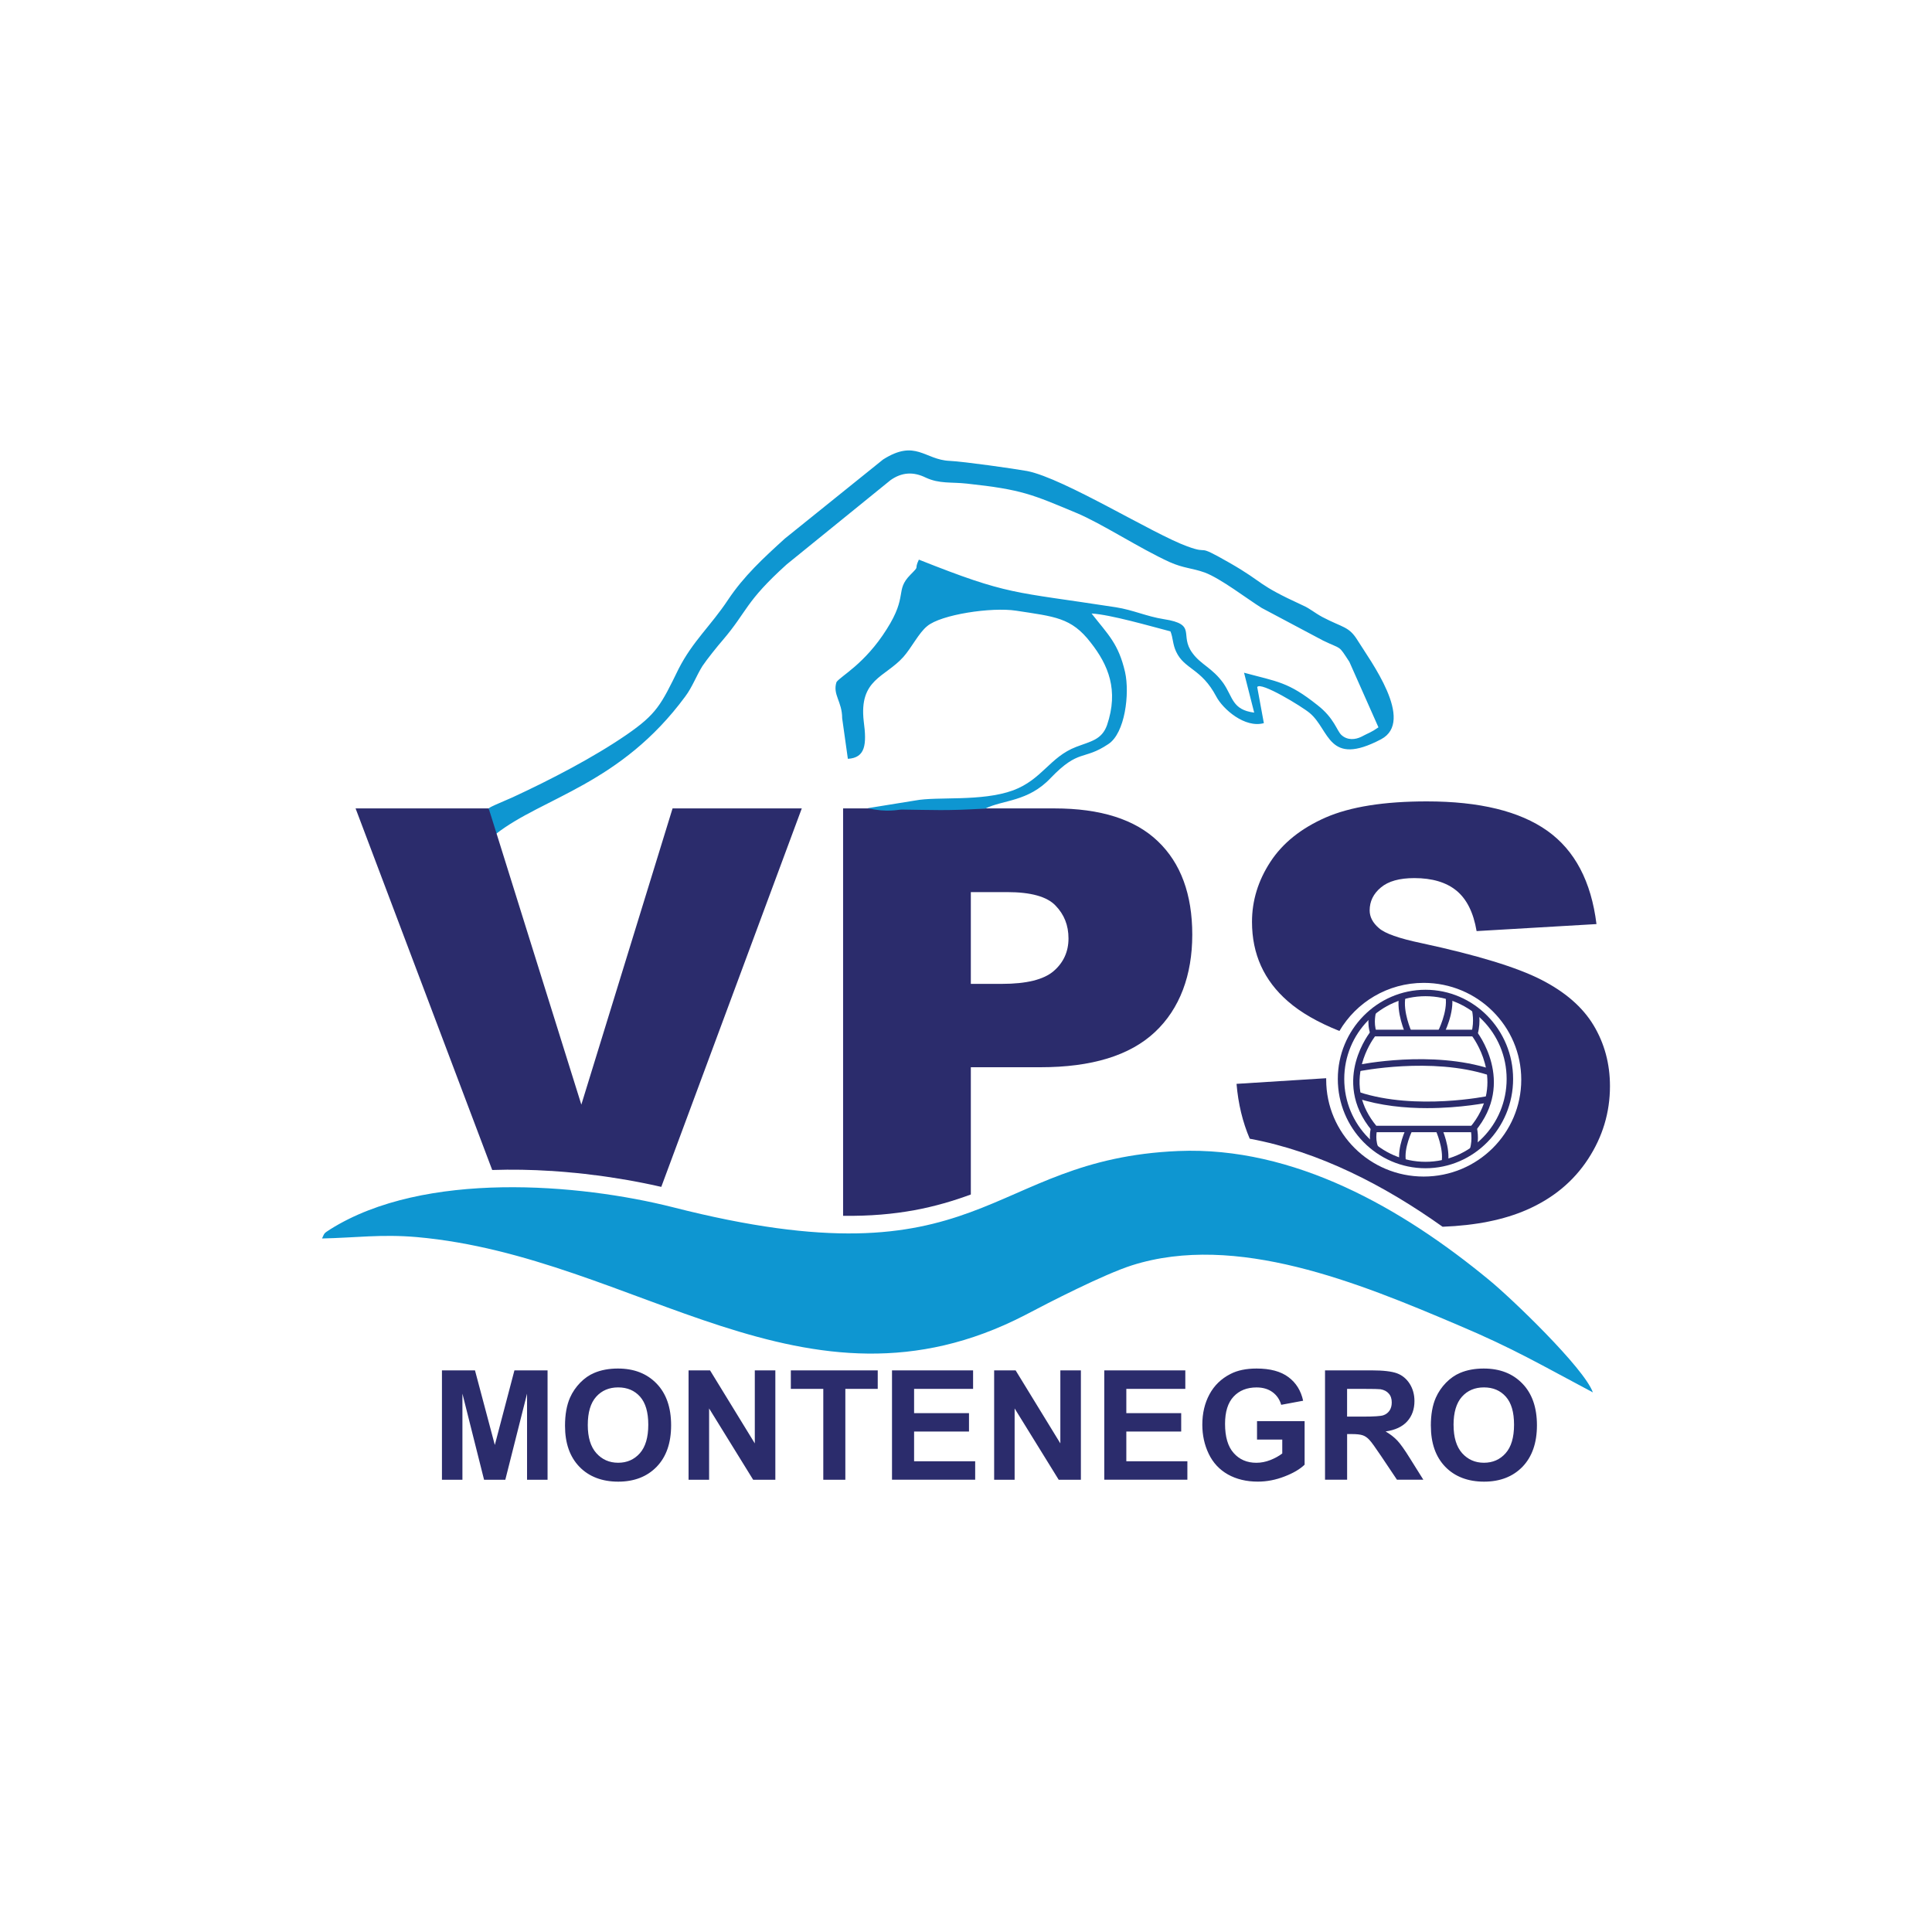
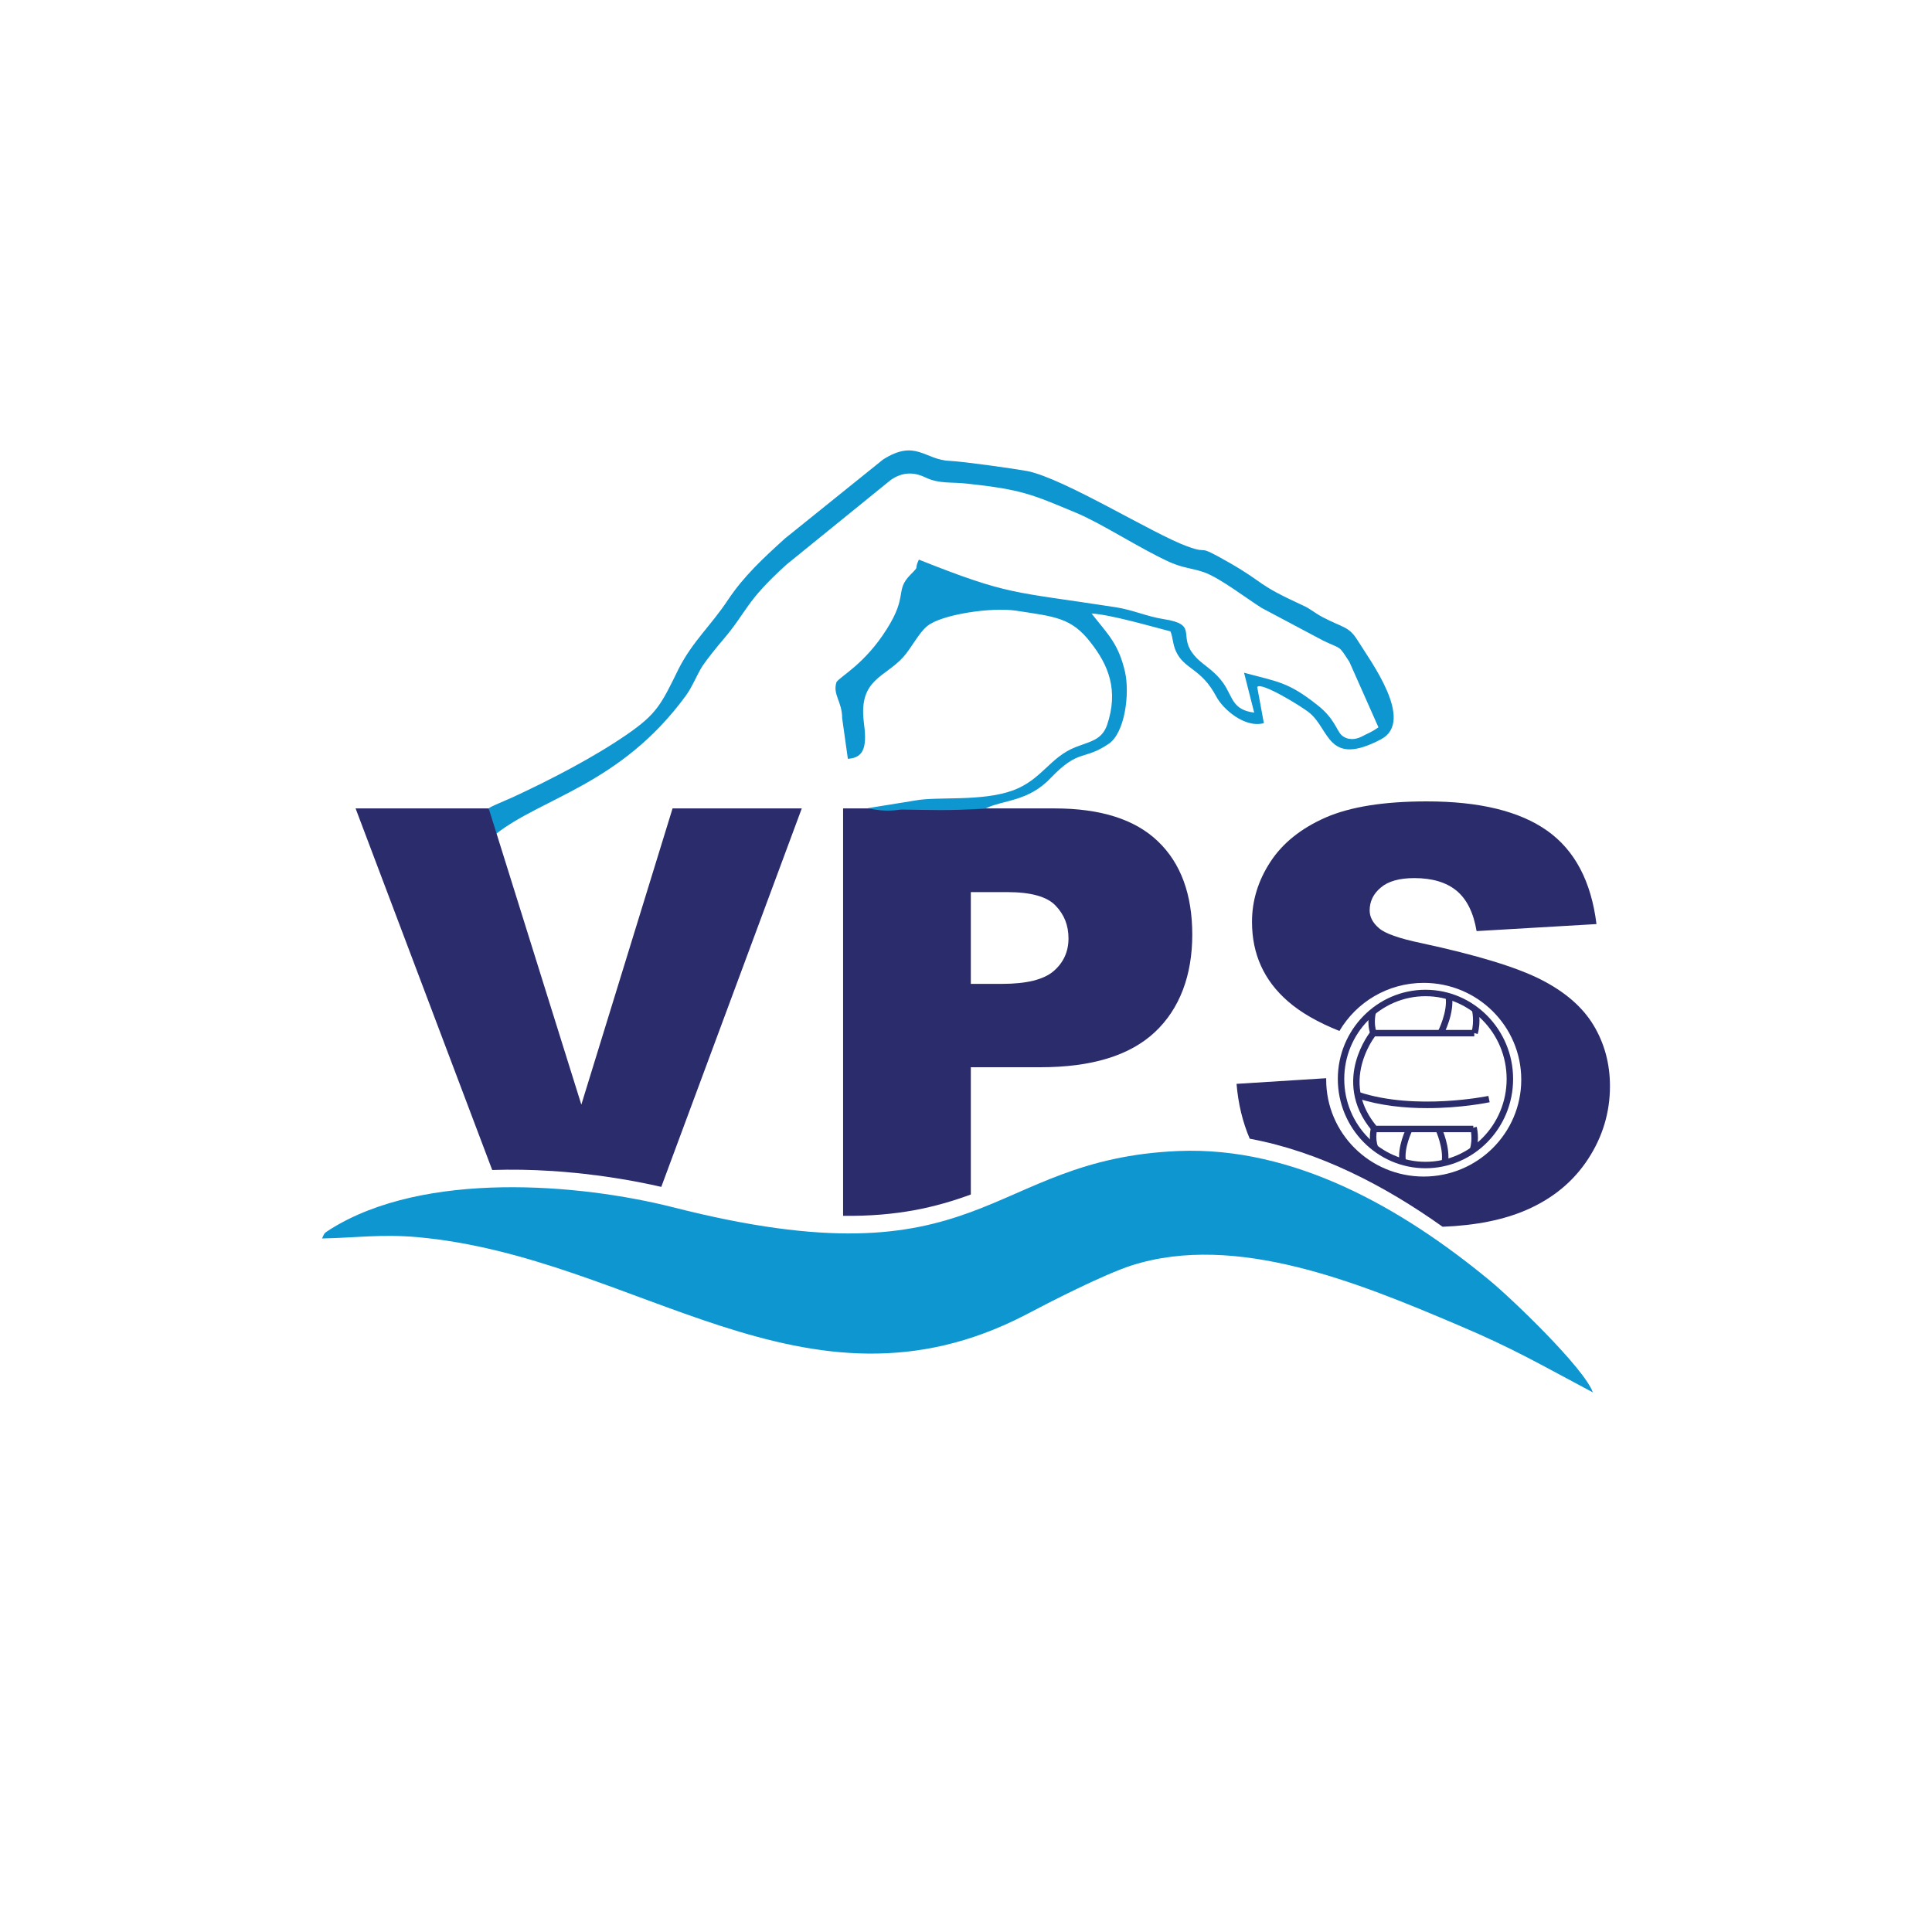
<svg xmlns="http://www.w3.org/2000/svg" id="Layer_1" data-name="Layer 1" viewBox="0 0 600 600">
  <defs>
    <style> .cls-1 { fill: #2b2c6c; } .cls-2 { fill: #0e96d1; fill-rule: evenodd; } </style>
  </defs>
  <path class="cls-1" d="M301.49,305.55h9.67c7.62,0,12.95-1.31,16.05-3.96,3.06-2.64,4.62-6.04,4.62-10.15s-1.35-7.44-4.02-10.2c-2.65-2.8-7.69-4.19-15.05-4.19h-11.26v28.51ZM261.82,251.06h65.65c14.3,0,25.01,3.39,32.12,10.21,7.11,6.78,10.68,16.48,10.68,29.01s-3.86,23.01-11.63,30.27c-7.76,7.26-19.61,10.89-35.53,10.89h-21.61v39.52c-10.73,3.95-22.84,6.85-39.67,6.62v-126.52Z" />
  <path class="cls-1" d="M384.03,336.6l27.83-1.75v.46c0,16.61,13.56,30.08,30.28,30.08s30.3-13.47,30.3-30.08-13.56-30.07-30.3-30.07c-11.17,0-20.92,6.01-26.17,14.94-6.74-2.7-12.06-5.77-15.99-9.21-7.44-6.46-11.16-14.67-11.16-24.68,0-6.58,1.9-12.8,5.71-18.63,3.8-5.83,9.53-10.42,17.17-13.78,7.65-3.33,18.11-5,31.42-5,16.34,0,28.81,3.04,37.38,9.11,8.57,6.07,13.66,15.74,15.3,28.99l-37.23,2.18c-.97-5.75-3.06-9.94-6.25-12.56-3.16-2.59-7.53-3.9-13.09-3.9-4.61,0-8.07.96-10.39,2.92-2.32,1.93-3.48,4.31-3.48,7.11,0,2.02.95,3.84,2.85,5.48,1.87,1.69,6.28,3.24,13.28,4.7,17.27,3.72,29.6,7.5,37.07,11.31,7.47,3.8,12.92,8.52,16.32,14.16,3.39,5.64,5.11,11.94,5.11,18.93,0,8.19-2.29,15.75-6.81,22.66-4.53,6.93-10.86,12.17-19.01,15.74-7.09,3.11-15.82,4.87-26.16,5.27-18-12.8-38.33-23.35-59.89-27.34-2.2-5.15-3.58-10.83-4.1-17.03" />
  <path class="cls-1" d="M442.7,362.81c-15.01,0-27.23-12.43-27.23-27.72s12.21-27.71,27.23-27.71,27.21,12.43,27.21,27.71-12.2,27.72-27.21,27.72ZM442.7,309.38c-13.91,0-25.23,11.53-25.23,25.71s11.32,25.72,25.23,25.72,25.2-11.54,25.2-25.72-11.31-25.71-25.2-25.71Z" />
-   <path class="cls-1" d="M458.05,351.41l-1.53-1.29c10.81-12.9,2.37-25.95.69-28.3h-30.65v-2h31.62l.3.37c.13.16,12.49,15.79-.43,31.21Z" />
  <path class="cls-1" d="M457.54,351.61h-31.06l-.3-.35c-6.83-8.07-6.55-16.15-5.1-21.52,1.53-5.64,4.54-9.36,4.67-9.52l.3-.37h31.8v2h-30.83c-.76,1.03-2.86,4.17-4.01,8.41-1.88,6.99-.4,13.5,4.4,19.35h30.13v2Z" />
-   <path class="cls-1" d="M462.33,333.9c-17.81-5.77-40.19-1.23-40.42-1.18l-.41-1.96c.94-.19,23.12-4.7,41.44,1.23l-.62,1.9Z" />
  <path class="cls-1" d="M443.23,344.14c-6.83,0-14.58-.72-21.74-3.07l.62-1.9c17.67,5.8,39.89,1.23,40.11,1.18l.41,1.96c-.56.12-8.89,1.83-19.41,1.83Z" />
  <path class="cls-1" d="M425.58,321.17c-1.23-3.62-.24-7.1-.19-7.24l1.92.56s-.85,3.03.17,6.04l-1.89.64Z" />
  <path class="cls-1" d="M458.9,321.13l-1.92-.55c.98-3.42.16-6.83.15-6.86l1.94-.48c.04.16.97,3.95-.17,7.9Z" />
  <path class="cls-1" d="M426.04,356.71c-1.24-3.41-.23-6.68-.19-6.82l1.91.6s-.84,2.78.16,5.53l-1.88.69Z" />
  <path class="cls-1" d="M458.4,357.41l-1.91-.59c.97-3.17.17-6.33.17-6.37l1.94-.51c.04.15.96,3.73-.19,7.46Z" />
  <path class="cls-1" d="M434.67,361c-.89-4.73,2.04-10.59,2.16-10.84l1.79.9c-.03.06-2.74,5.5-1.98,9.57l-1.97.37Z" />
  <path class="cls-1" d="M449.67,361.22l-1.97-.34c.72-4.19-1.81-9.8-1.84-9.86l1.82-.83c.12.25,2.82,6.23,1.99,11.03Z" />
  <path class="cls-1" d="M448.3,321.31l-1.78-.92c.03-.06,3.17-6.18,2.41-10.82l1.98-.32c.87,5.3-2.47,11.79-2.61,12.06Z" />
-   <path class="cls-1" d="M436.49,321.06c-.12-.27-2.97-6.7-1.96-11.81l1.96.39c-.89,4.48,1.79,10.54,1.82,10.6l-1.83.82Z" />
  <path class="cls-2" d="M151.78,251.53c.4,1.3.54,2.28,1.09,3.7.41,2.28.27,2.49,1.23,3.7,14.51-11.32,38.6-15.34,58.71-42.63,2.2-2.93,3.43-6.41,5.34-9.46,1.37-2.06,4.79-6.31,6.3-8.04,7.8-9.14,6.84-11.75,19.84-23.5l32.29-26.2c3.43-2.4,6.98-2.72,10.95-.76,4.26,1.96,7.81,1.31,12.74,1.85,17.24,1.85,20.25,3.37,34.08,9.13,7.8,3.26,19.57,10.99,28.87,15.23,4.39,1.96,6.98,1.84,10.94,3.26,4.94,1.85,13.14,8.16,17.66,10.99l19.03,10.11c6.01,2.93,4.65,1.19,8.21,6.63l9.03,20.34c-2.32,1.63-2.88,1.63-5.34,2.94-1.78.87-4.24,1.19-6.15-.55-1.51-1.41-2.19-5.22-7.53-9.35-9.04-7.18-12.32-7.18-22.72-10l3.15,12.39c-6.85-.87-6.57-4.78-9.57-9.13-3.43-4.78-6.99-5.76-9.59-9.35-4.24-5.65,1.65-8.91-8.89-10.54-5.47-.87-9.44-2.83-14.92-3.7-32.3-5-32.98-3.59-61.17-14.79-1.65,3.48.54,1.51-2.6,4.67-4.93,5-.68,6.41-7.4,16.96-6.84,10.88-14.37,14.57-15.59,16.42-1.24,3.91,1.77,5.98,1.77,11.2l1.77,12.61c5.47-.32,5.89-4.46,4.93-11.64-1.51-13.15,6.57-13.59,12.32-20.01,2.59-2.93,4.79-7.49,7.39-9.56,4.24-3.59,19.98-5.98,27.65-4.79,11.91,1.85,17.11,2.07,23.12,9.89,5.48,6.96,8.77,14.79,5.07,25.67-1.65,4.56-5.07,5-9.59,6.74-8.2,3.16-10.54,10.11-19.56,13.49-9.86,3.59-23.55,1.84-30.39,3.15l-14.78,2.39c6.03,1.41,9.44.43,10.54.43,9.85.11,13.55.44,26-.32,5.47-2.72,13.27-2.06,20.26-9.46,8.89-9.24,10.13-5.33,17.92-10.55,5.2-3.37,6.7-15.67,5.2-22.4-2.05-8.81-5.2-11.53-10.4-18.16,5.88.33,18.2,3.92,24.5,5.55.82,1.96.68,4.02,1.77,6.31,2.6,5.55,7.8,5.11,12.46,13.92,2.06,3.92,8.89,9.9,14.78,8.27l-2.06-11.2c.97-1.85,13.97,6.09,16.29,8.05,6.29,5.22,5.61,16.86,22.17,8.16,10.67-5.66-3.42-24.47-7.25-30.66-2.74-4.46-4.52-3.92-10.95-7.29-2.6-1.41-3.83-2.62-6.02-3.59-14.92-6.85-11.5-6.75-22.85-13.27-11.23-6.41-5.48-2.28-13.14-5.11-10.54-3.8-38.19-21.09-49.68-23.38-4.25-.76-19.58-2.94-24.09-3.16-7.8-.32-10.54-6.85-20.67-.43l-30.52,24.57c-6.7,6.09-12.72,11.63-17.65,19.03-5.34,8.05-10.95,12.83-15.33,21.42-5.47,11.2-6.84,14.03-16.15,20.45-10.26,7.06-23.68,14.02-35.44,19.46-9.45,4.03-7.13,3.26-7.39,3.92" />
  <path class="cls-1" d="M110.45,251.06h41.32l28.77,91.99,28.33-91.99h40.13l-43.63,117.53-.11-.02-1.14-.25-.3-.07-1.16-.26-.3-.06-1.11-.23-.15-.03-.72-.15-.49-.1-.57-.11-.96-.19-.95-.18-.48-.09-1.02-.19-.64-.11-.13-.03-.77-.13-.7-.12h-.08s-.78-.14-.78-.14h-.04s-.68-.12-.68-.12h-.07s-.79-.13-.79-.13l-.69-.12h-.1s-.8-.13-.8-.13l-.08-.02-.67-.09-1.02-.15-.64-.09-.81-.12h-.05l-1.47-.2h-.15c-1.08-.15-2.16-.28-3.26-.41h-.03l-1.38-.15-.45-.05c-.49-.05-.98-.1-1.47-.14h-.08c-1.68-.17-3.36-.32-5.06-.44h-.07c-.53-.05-1.07-.08-1.61-.12h-.19c-6.01-.39-12.16-.51-18.29-.3l-42.43-112.29Z" />
  <path class="cls-2" d="M100,384.62c10.32-.21,18.39-1.39,29.46-.43,68.35,6.09,120.54,59.45,188.77,24.28,7.7-4.07,24.6-12.73,33.3-15.51,32.31-10.26,70.46,5.45,101.16,18.5,17.52,7.38,26.22,12.62,41.99,20.96-2.72-7.59-25.46-29.4-32.3-34.97-26.84-22.14-60.52-41.5-96.44-39.99-60.39,2.56-59.52,42.34-157.08,17.43-28.83-7.27-77.04-11.44-106.25,6.85-2.11,1.38-1.74,1.06-2.61,2.89" />
-   <path class="cls-1" d="M451.42,442.55c0,3.84.9,6.76,2.66,8.75,1.79,1.98,4.03,2.97,6.77,2.97s4.98-.98,6.73-2.95c1.75-1.97,2.62-4.92,2.62-8.86s-.85-6.79-2.55-8.71c-1.71-1.92-3.97-2.88-6.8-2.88s-5.11.97-6.84,2.91c-1.72,1.94-2.6,4.85-2.6,8.76M444.36,442.78c0-3.47.51-6.37,1.55-8.72.77-1.73,1.83-3.28,3.16-4.65,1.35-1.37,2.81-2.39,4.39-3.05,2.12-.9,4.56-1.35,7.32-1.35,5.01,0,9,1.55,12.01,4.67,3.01,3.1,4.52,7.42,4.52,12.94s-1.51,9.78-4.47,12.88c-2.98,3.08-6.98,4.64-11.95,4.64s-9.07-1.54-12.05-4.62c-2.98-3.08-4.47-7.33-4.47-12.73M418.36,439.94h5.06c3.29,0,5.36-.14,6.17-.41.82-.27,1.46-.76,1.93-1.44.46-.68.7-1.52.7-2.54,0-1.16-.3-2.07-.93-2.77-.6-.71-1.47-1.15-2.58-1.34-.55-.07-2.22-.11-5.01-.11h-5.35v8.61ZM411.5,459.55v-33.97h14.43c3.63,0,6.26.31,7.91.91,1.65.61,2.96,1.7,3.96,3.26.98,1.56,1.47,3.35,1.47,5.36,0,2.53-.75,4.65-2.25,6.31-1.48,1.65-3.74,2.71-6.71,3.13,1.48.87,2.7,1.82,3.67,2.86.96,1.03,2.27,2.86,3.9,5.5l4.15,6.63h-8.19l-4.96-7.4c-1.77-2.64-2.97-4.31-3.62-4.99-.64-.69-1.32-1.16-2.06-1.41-.73-.25-1.87-.38-3.45-.38h-1.39v14.18h-6.85ZM390.38,447.06v-5.72h14.78v13.53c-1.45,1.4-3.52,2.62-6.26,3.67-2.72,1.06-5.48,1.59-8.28,1.59-3.54,0-6.64-.75-9.29-2.23-2.64-1.5-4.62-3.63-5.95-6.4-1.33-2.77-1.99-5.79-1.99-9.05,0-3.53.74-6.68,2.22-9.43,1.48-2.74,3.65-4.86,6.52-6.32,2.17-1.13,4.89-1.69,8.12-1.69,4.23,0,7.51.89,9.88,2.66,2.38,1.77,3.89,4.21,4.57,7.34l-6.81,1.27c-.48-1.66-1.38-2.99-2.71-3.95-1.32-.96-2.97-1.45-4.94-1.45-2.99,0-5.37.95-7.14,2.85-1.77,1.9-2.65,4.72-2.65,8.46,0,4.02.88,7.06,2.69,9.07,1.78,2.02,4.14,3.02,7.04,3.02,1.44,0,2.88-.28,4.32-.84,1.44-.57,2.68-1.25,3.72-2.05v-4.32h-7.85ZM342.94,459.55v-33.97h25.17v5.75h-18.32v7.53h17.04v5.71h-17.04v9.24h18.96v5.73h-25.81ZM308.74,459.55v-33.97h6.67l13.89,22.68v-22.68h6.38v33.97h-6.89l-13.69-22.15v22.15h-6.37ZM277.02,459.55v-33.97h25.18v5.75h-18.32v7.53h17.05v5.71h-17.05v9.24h18.97v5.73h-25.83ZM255.68,459.55v-28.22h-10.08v-5.75h26.99v5.75h-10.06v28.22h-6.85ZM213.84,459.55v-33.97h6.67l13.9,22.68v-22.68h6.38v33.97h-6.89l-13.68-22.15v22.15h-6.38ZM182.54,442.55c0,3.84.89,6.76,2.67,8.75,1.78,1.98,4.03,2.97,6.77,2.97s4.97-.98,6.73-2.95c1.74-1.97,2.62-4.92,2.62-8.86s-.86-6.79-2.55-8.71c-1.71-1.92-3.98-2.88-6.8-2.88s-5.11.97-6.84,2.91c-1.73,1.94-2.6,4.85-2.6,8.76M175.47,442.78c0-3.47.52-6.37,1.55-8.72.77-1.73,1.83-3.28,3.16-4.65,1.34-1.37,2.8-2.39,4.39-3.05,2.12-.9,4.56-1.35,7.32-1.35,5.01,0,9,1.55,12.02,4.67,3,3.1,4.51,7.42,4.51,12.94s-1.49,9.78-4.47,12.88c-2.98,3.08-6.98,4.64-11.96,4.64s-9.07-1.54-12.05-4.62c-2.98-3.08-4.47-7.33-4.47-12.73M137.25,459.55v-33.97h10.26l6.16,23.17,6.09-23.17h10.29v33.97h-6.37v-26.74l-6.75,26.74h-6.6l-6.72-26.74v26.74h-6.37Z" />
</svg>